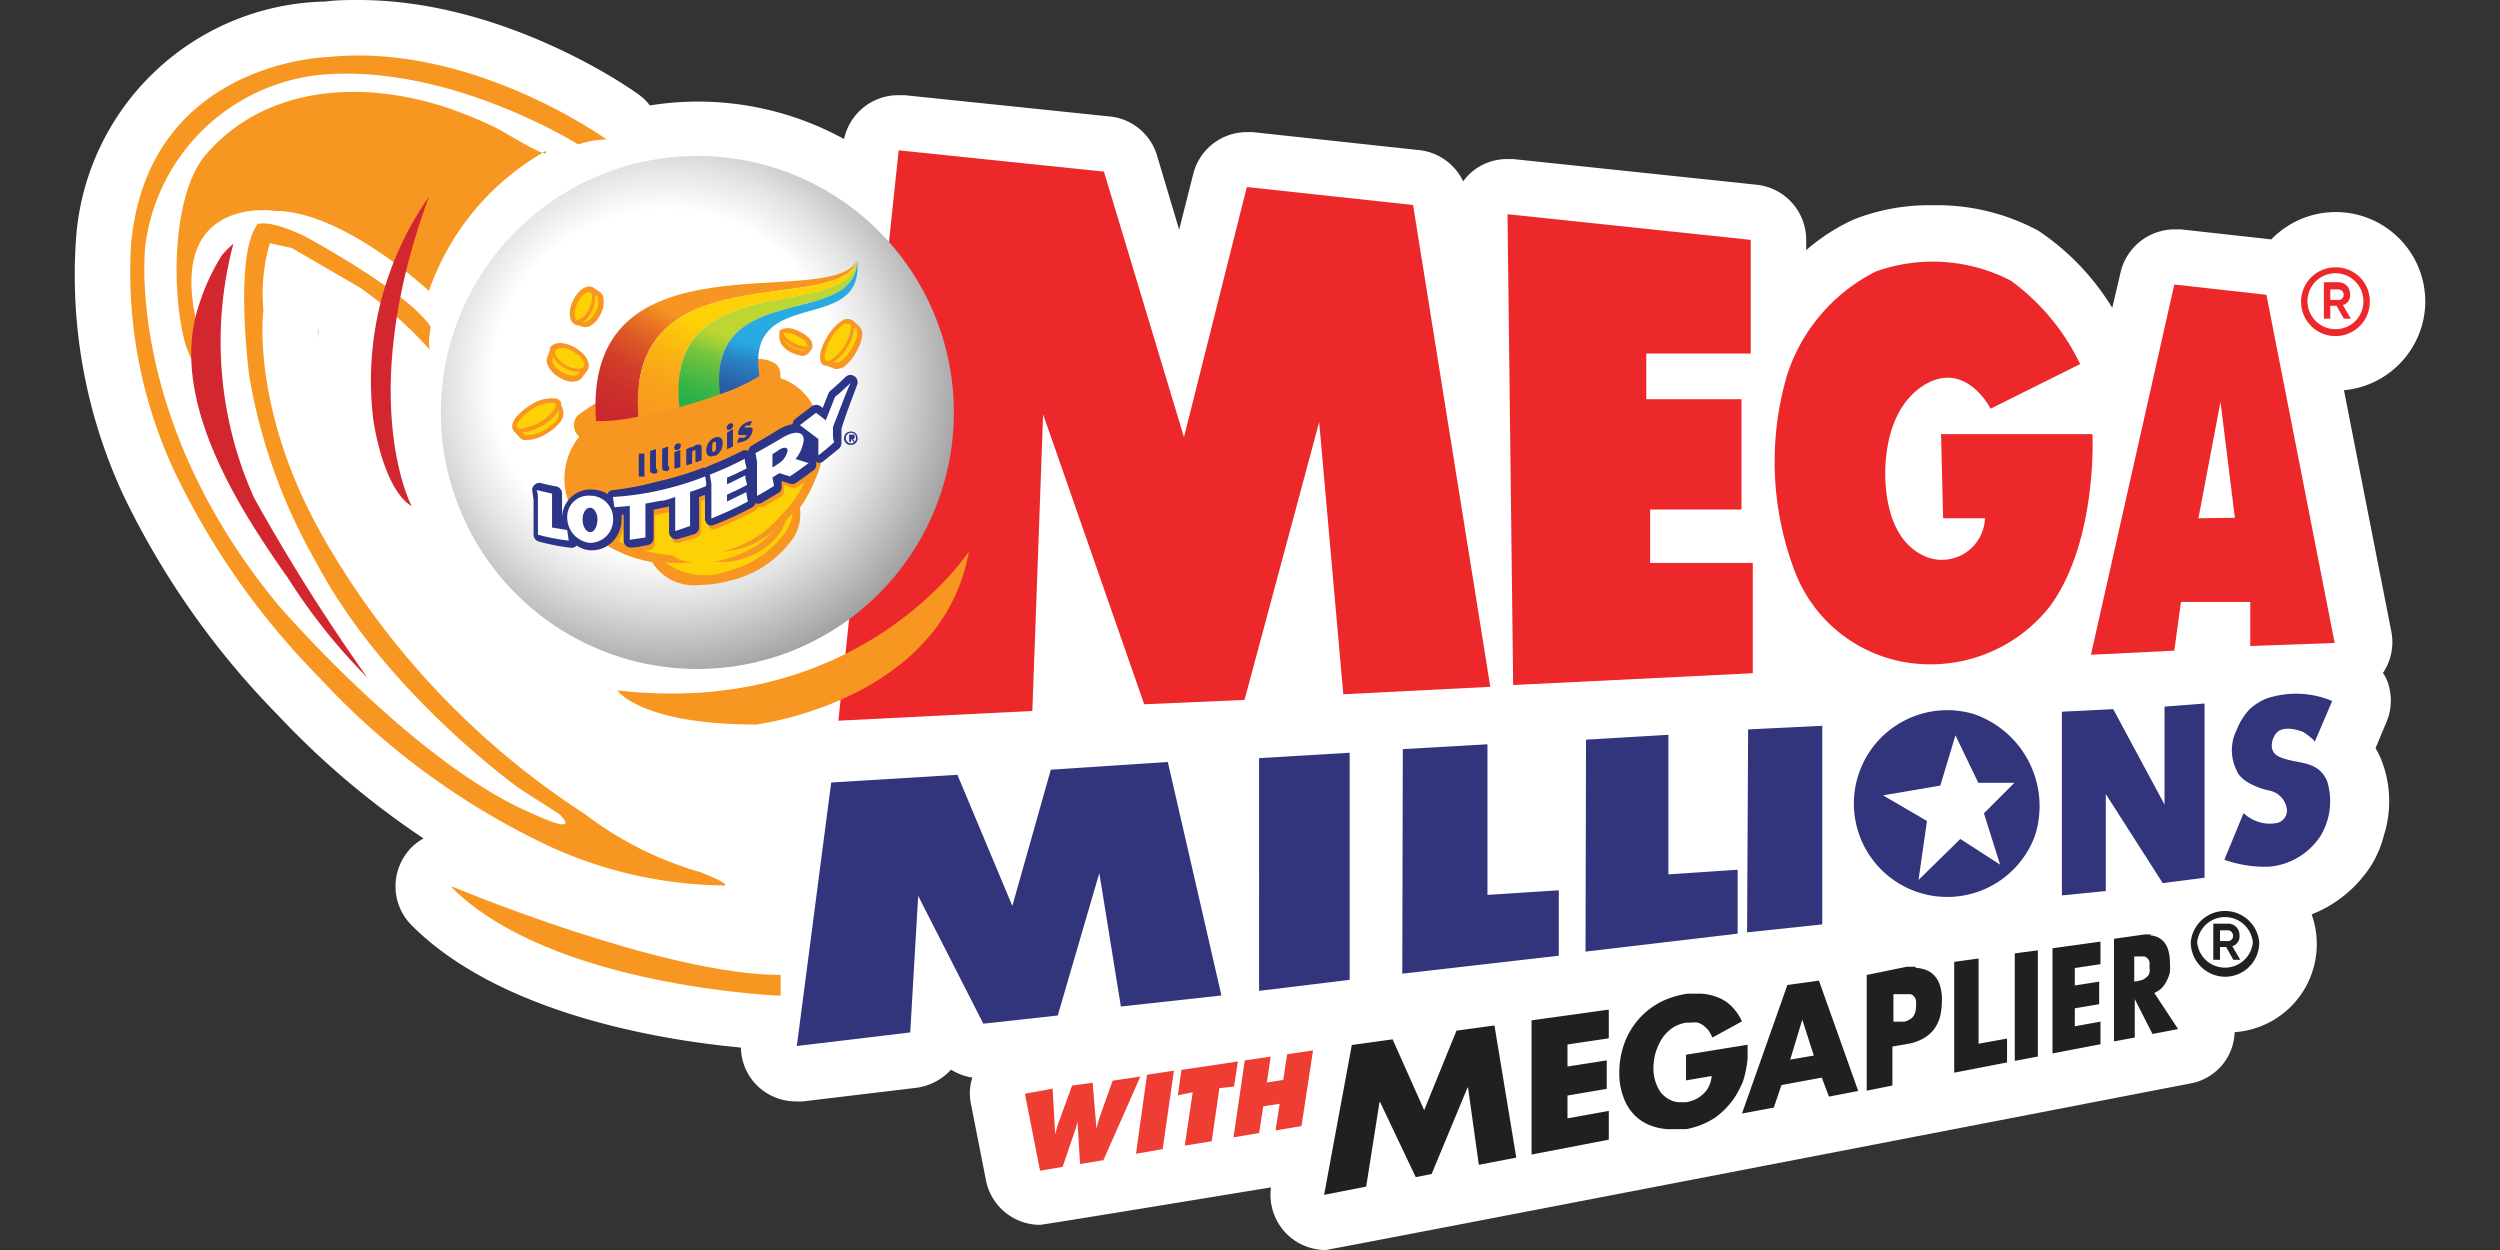
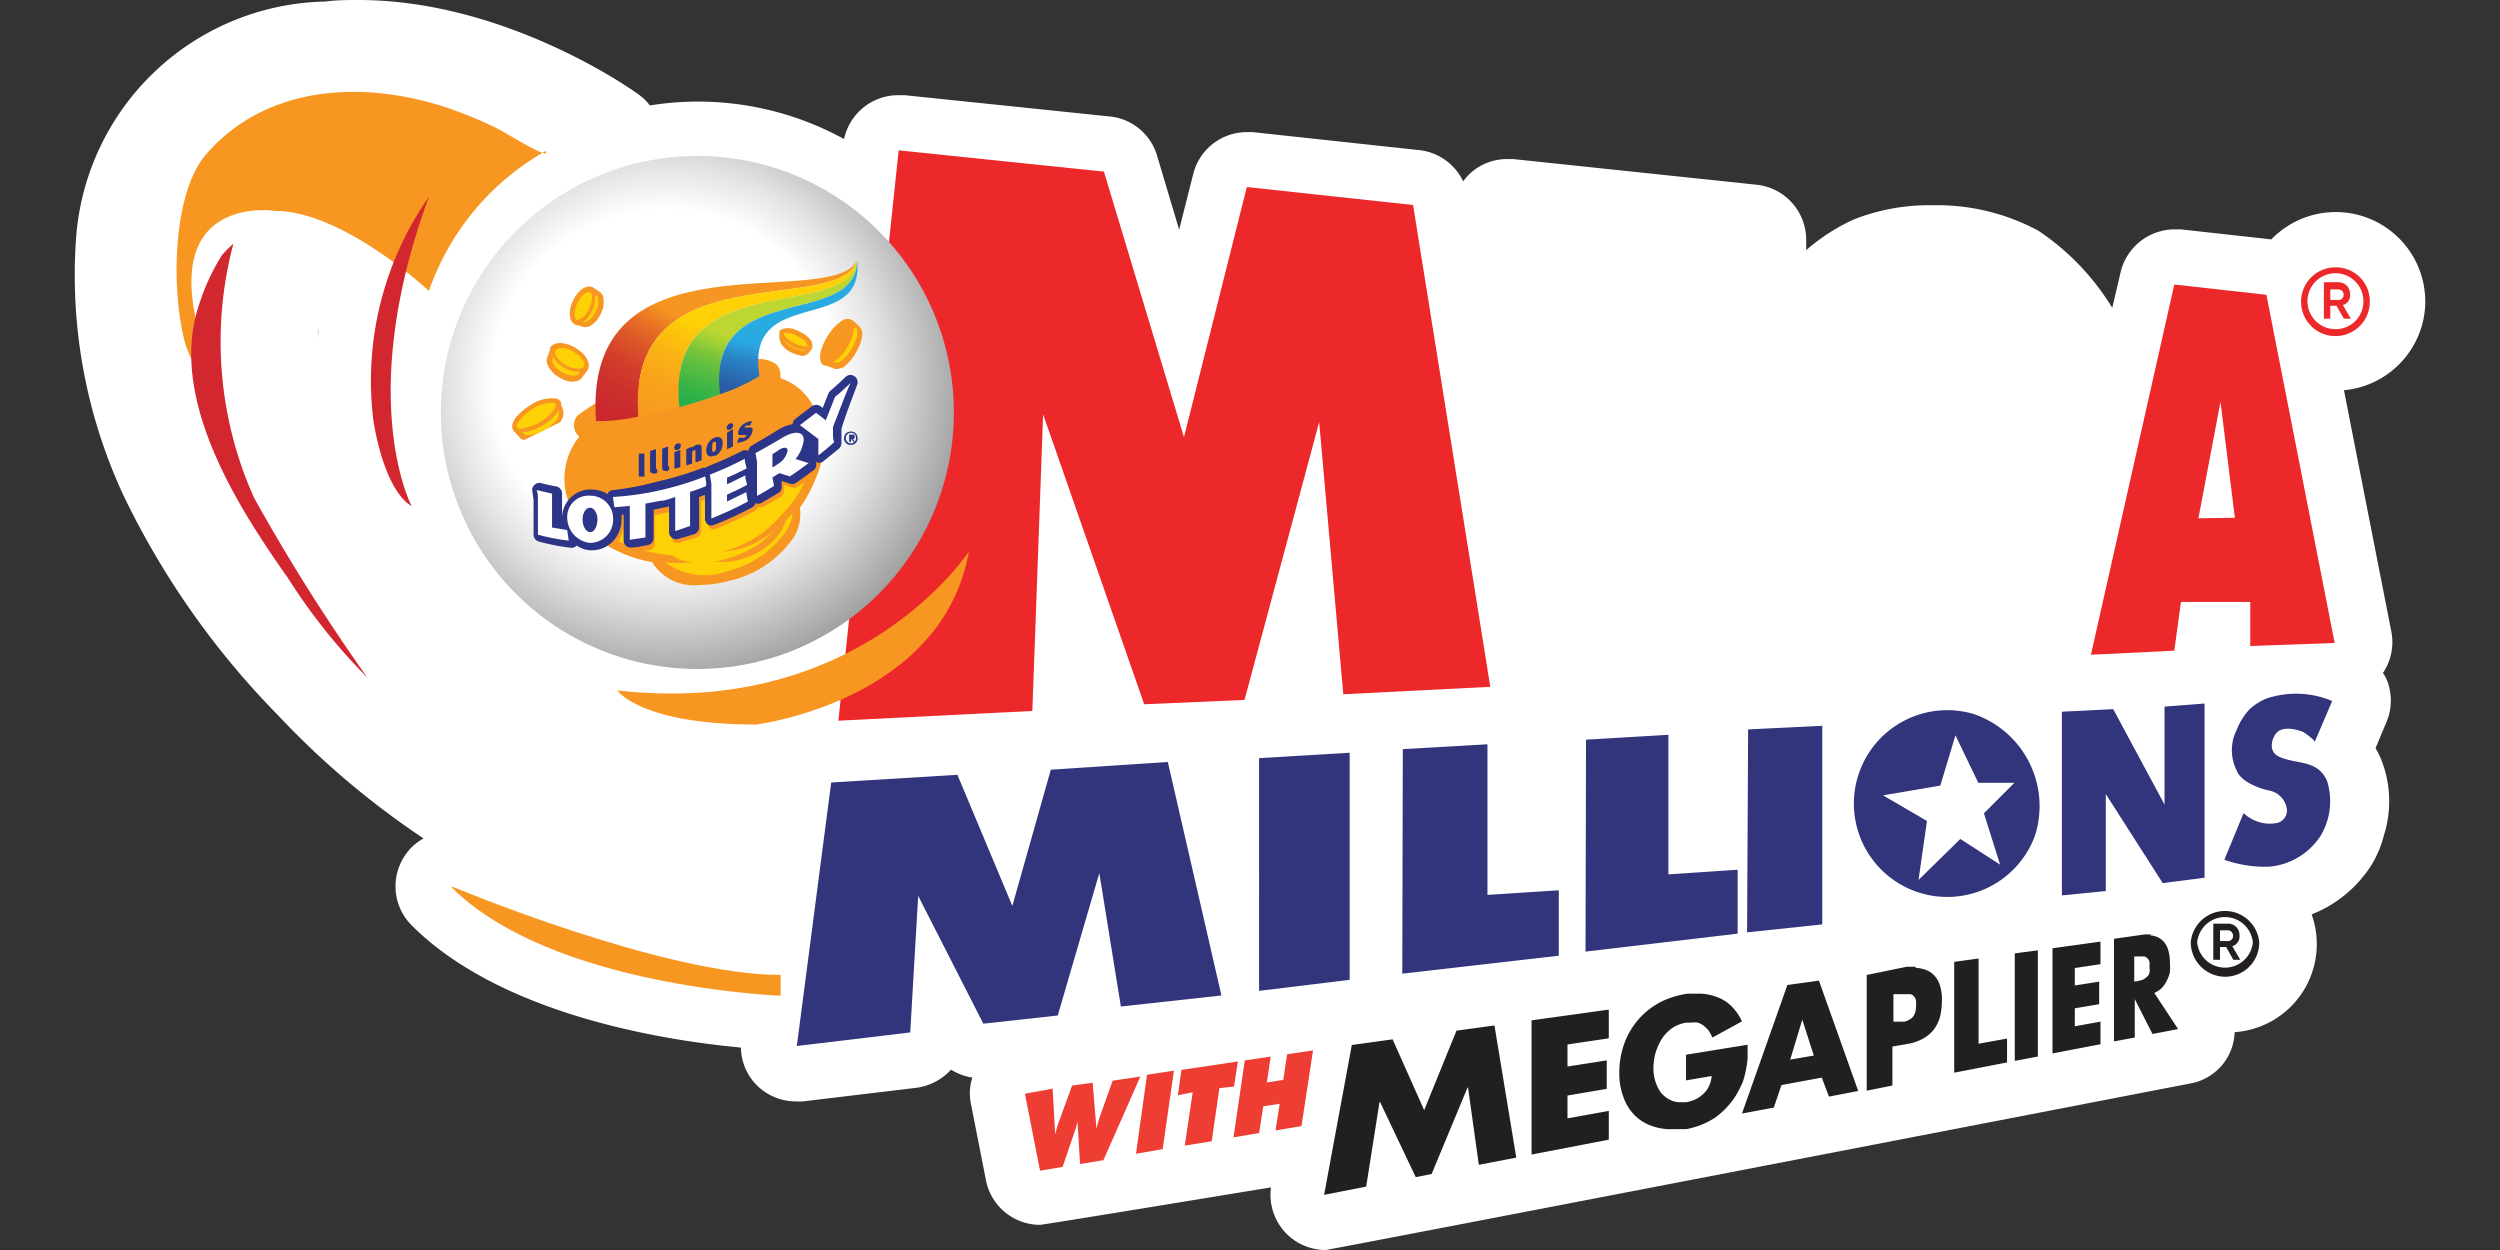
<svg xmlns="http://www.w3.org/2000/svg" viewBox="0 0 529.17 264.58">
  <rect x="0" y="0" width="529.17" height="264.58" fill="#333333" stroke="none" />
  <defs>
    <radialGradient id="a" cx="0" cy="0" r="1" gradientTransform="translate(55.303 37.828) scale(32.946)" gradientUnits="userSpaceOnUse">
      <stop offset=".49" stop-color="#fff" />
      <stop offset=".62" stop-color="#E2E2E2" />
      <stop offset=".88" stop-color="#999" />
      <stop offset="1" stop-color="#777" />
    </radialGradient>
    <radialGradient id="b" cx="0" cy="0" r="1" gradientTransform="matrix(41.519 1.639 -1.25 31.68 69.346 16.945)" gradientUnits="userSpaceOnUse">
      <stop offset=".56" stop-color="#F69521" />
      <stop offset=".62" stop-color="#E87225" />
      <stop offset=".68" stop-color="#DC5628" />
      <stop offset=".74" stop-color="#D3402A" />
      <stop offset=".81" stop-color="#CD312C" />
      <stop offset=".89" stop-color="#C9282D" />
      <stop offset="1" stop-color="#C8252D" />
    </radialGradient>
    <radialGradient id="c" cx="0" cy="0" r="1" gradientTransform="matrix(41.519 1.639 -1.25 31.68 69.346 16.945)" gradientUnits="userSpaceOnUse">
      <stop offset=".56" stop-color="#FDD106" />
      <stop offset=".59" stop-color="#FCC80A" />
      <stop offset=".67" stop-color="#FAB214" />
      <stop offset=".75" stop-color="#F8A31B" />
      <stop offset=".85" stop-color="#F79A20" />
      <stop offset="1" stop-color="#F79721" />
    </radialGradient>
    <radialGradient id="d" cx="0" cy="0" r="1" gradientTransform="matrix(41.519 1.639 -1.25 31.68 69.346 16.945)" gradientUnits="userSpaceOnUse">
      <stop offset=".56" stop-color="#BDD631" />
      <stop offset=".59" stop-color="#A1CF36" />
      <stop offset=".63" stop-color="#78C53C" />
      <stop offset=".68" stop-color="#56BC42" />
      <stop offset=".73" stop-color="#39B546" />
      <stop offset=".78" stop-color="#23AF4A" />
      <stop offset=".84" stop-color="#14AB4C" />
      <stop offset=".9" stop-color="#0BA94E" />
      <stop offset="1" stop-color="#08A84E" />
    </radialGradient>
    <radialGradient id="e" cx="0" cy="0" r="1" gradientTransform="matrix(41.519 1.639 -1.25 31.68 69.346 16.945)" gradientUnits="userSpaceOnUse">
      <stop offset=".56" stop-color="#29AAE1" />
      <stop offset=".57" stop-color="#29A5DD" />
      <stop offset=".62" stop-color="#2A82C3" />
      <stop offset=".68" stop-color="#2B66AD" />
      <stop offset=".74" stop-color="#2B509D" />
      <stop offset=".81" stop-color="#2C4191" />
      <stop offset=".89" stop-color="#2C388A" />
      <stop offset="1" stop-color="#2C3588" />
    </radialGradient>
  </defs>
  <path fill="#fff" d="M513.353 63.81a18.957 18.957 0 0 0-3.25-10.587 18.96 18.96 0 0 0-19.647-7.924 18.957 18.957 0 0 0-9.686 5.37l-19.171-2.119h-1.303a11.79 11.79 0 0 0-11.459 9.178l-1.736 7.44a52.366 52.366 0 0 0-15.587-16.292 45.02 45.02 0 0 0-22.43-5.43 43.443 43.443 0 0 0-16.78 3.04 41.554 41.554 0 0 0-9.99 6.463v-2.172a11.733 11.733 0 0 0-10.482-11.676l-51.538-5.43H319.1a11.567 11.567 0 0 0-7.93 3.04 10.877 10.877 0 0 0-1.465 1.684 11.672 11.672 0 0 0-9.342-6.625l-35.189-3.802h-1.25a11.679 11.679 0 0 0-11.35 8.852l-2.986 11.785-4.67-15.64a11.63 11.63 0 0 0-9.993-8.31l-43.446-4.507h-1.195a11.73 11.73 0 0 0-11.621 9.287 64.192 64.192 0 0 0-41.11-7.115 10.375 10.375 0 0 0-2.335-2.28C134.186 19.225 107.196 0 75.86 0c-2.335 0-4.67 0-6.951.326a53.978 53.978 0 0 0-52.84 50.56 110.508 110.508 0 0 0 9.993 53.817 173.419 173.419 0 0 0 32.584 46.487 177.775 177.775 0 0 0 31.01 26.286 10.862 10.862 0 0 0-3.965 3.638 11.678 11.678 0 0 0 1.466 14.771c19.008 19.008 53.763 24.384 69.675 25.85a11.514 11.514 0 0 0 3.312 7.928 11.79 11.79 0 0 0 8.363 3.476h1.358l24.058-2.879a12.105 12.105 0 0 0 7.386-3.856 11.585 11.585 0 0 0 4.507 1.685 10.858 10.858 0 0 0-.326 5.43l3.205 16.292a11.674 11.674 0 0 0 11.459 9.449c.65 0 48.877-7.93 48.877-7.93a11.64 11.64 0 0 0 .384 4.928 11.665 11.665 0 0 0 11.18 8.325c.763 0 183.015-35.245 183.015-35.245a11.404 11.404 0 0 0 9.395-10.862 18.689 18.689 0 0 0 14.34-8.415 18.68 18.68 0 0 0 1.952-16.512c5.09-2 9.435-5.529 12.436-10.1a22.807 22.807 0 0 0 2.878-6.68 23.849 23.849 0 0 0-.705-16.292 19.522 19.522 0 0 0-1.086-2.118c.597-1.358 1.303-3.15 2.28-5.43a11.712 11.712 0 0 0 0-9.287 8.705 8.705 0 0 0-.706-1.195 11.676 11.676 0 0 0 1.791-8.689L496.14 82.601a18.954 18.954 0 0 0 17.214-18.79zM67.34 69.513v1.846a12.316 12.316 0 0 1 0-2.01z" />
-   <path fill="#ed282a" d="m319.09 45.345 51.484 5.43v24.059h-22.102V84.5h20.148v23.353h-19.334v11.295h21.722v23.353l-50.721 2.498zM410.862 91.887h32.041s1.142 22.429-8.906 36.331a32.144 32.144 0 0 1-29.27 12.165 30.513 30.513 0 0 1-24.546-18.736 65.167 65.167 0 0 1-1.848-42.469c1.54-4.675 3.99-9 7.203-12.728a37.427 37.427 0 0 1 11.533-8.994 35.89 35.89 0 0 1 28.565 1.955 46.834 46.834 0 0 1 14.664 17.65l-18.954 9.449s-4.018-7.929-10.862-6.354c0 0-9.882 1.738-11.296 16.998 0 0-1.954 16.618 8.745 20.8a9.117 9.117 0 0 0 8.207-1.02c1.192-.806 2.176-1.88 2.872-3.138s1.088-2.66 1.14-4.097h-8.854z" />
  <path fill="#33357c" d="M436.44 150.645v38.885l9.288-.924V168.08l12.056 18.844 8.851-1.14v-36.874l-8.471.651v20.745l-10.862-20.202z" />
  <path fill="#ed282a" d="m190.219 31.824 43.446 4.507 16.942 56.208 13.307-52.949 35.189 3.802 16.346 101.986-31.116 1.575-5.106-57.618-15.801 58.815-21.236.923-21.396-61.366-2.28 62.78-41.056 2.063zM460.23 60.226l19.497 2.172 14.447 73.694-17.868.651v-9.34h-14.662l-1.413 10.318-17.649.869zm12.819 49.364-3.042-24.546-4.67 24.655z" />
  <path fill="#33357c" d="m493.633 148.42-3.693 8.635c0-.489-2.119-1.955-2.445-2.118-1.682-.706-4.832-1.358-5.972.651-1.142 2.01-.817 3.856.977 4.617 3.639 1.629 8.037.543 10.045 5.05a14.264 14.264 0 0 1-1.357 11.676 14.441 14.441 0 0 1-10.862 6.517 25.576 25.576 0 0 1-9.502-1.466l4.073-9.884a8.038 8.038 0 0 0 7.006 2.118 2.723 2.723 0 0 0 1.782-1.258 2.69 2.69 0 0 0 .366-1.053c.05-.372.02-.75-.086-1.11a4.609 4.609 0 0 0-3.747-3.476c-2.334-.543-5.918-1.9-6.787-4.236a9.55 9.55 0 0 1 0-8.58 13.73 13.73 0 0 1 2.605-4.237 11.151 11.151 0 0 1 3.802-2.443 19.716 19.716 0 0 1 13.904.597" />
  <g fill="#32357c">
    <path d="m175.938 165.635 26.72-1.63 11.62 27.751 8.147-28.836 24.766-1.63 11.348 49.419-21.288 2.335-4.561-28.24-8.798 30.14-15.749 1.738-13.794-27.046-1.683 28.891-24.004 2.878zM266.51 160.476l19.171-1.14v48.061l-19.17 2.335zM370.02 154.393l15.694-.76v42.032l-15.912 1.683zM296.928 158.574l17.92-1.032v31.878l15.098-.977v13.848l-33.127 3.802zM335.713 156.566l17.434-1.032v29.542l14.66-.977v13.522l-32.203 3.801zM430.74 176.876a19.77 19.77 0 0 1-36.18 2.187 19.755 19.755 0 0 1-2.036-11.12 19.783 19.783 0 0 1 4.39-10.417 19.771 19.771 0 0 1 20.686-6.445 20.585 20.585 0 0 1 13.14 25.795zm-20.038-10.59-12.11 2.064 9.285 5.43-1.791 12.491 8.852-8.689 8.417 5.431-3.422-10.861 6.464-6.463h-7.658l-4.833-10.046z" />
  </g>
  <path fill="url(#a)" d="M34.315 40.614a24.012 24.012 0 1 0 48.025 0 24.012 24.012 0 0 0-48.025 0z" transform="translate(15.733 -4.523) scale(2.261)" />
  <path fill="#f79721" d="M174.147 92.647a18.138 18.138 0 0 0-2.173-6.951 11.947 11.947 0 0 0-4.887-4.834 10.464 10.464 0 0 0-1.901-.814c.025-.271.025-.544 0-.815a2.985 2.985 0 0 0-.815-2.063 5.973 5.973 0 0 0-4.181-1.14 86.886 86.886 0 0 0-17.813 3.094 48.171 48.171 0 0 0-20.147 8.852 3.15 3.15 0 0 0 0 4.073l.38.38a13.907 13.907 0 0 0-2.553 4.888 14.068 14.068 0 0 0 0 8.037 17.215 17.215 0 0 0 4.78 7.55 28.294 28.294 0 0 0 13.196 6.081 10.372 10.372 0 0 0 10.1 4.834 23.679 23.679 0 0 0 6.192-.87 22.482 22.482 0 0 0 13.468-8.905 9.286 9.286 0 0 0 1.52-6.571 27.748 27.748 0 0 0 3.367-6.246 16.726 16.726 0 0 0 1.467-8.58z" />
  <path fill="#fdd106" d="M131.95 111.003a6.679 6.679 0 0 1-1.032 3.53l1.574.706v-5.43h-.706c.114.388.169.79.163 1.194zM166.38 110.079a11.513 11.513 0 0 1-4.833 6.136 15.531 15.531 0 0 1-10.21 2.661 25.968 25.968 0 0 0 7.332-2.552 15.534 15.534 0 0 0 4.78-3.747 18.086 18.086 0 0 1-10.482 4.181 24.003 24.003 0 0 0 11.404-6.625c1.25-1.304 2.281-2.444 3.096-3.476a24.61 24.61 0 0 0 2.824-4.616l-1.575 1.086a1.305 1.305 0 0 1-1.25 0l-1.574-.488v1.031a1.358 1.358 0 0 1-.652 1.467c-1.195.706-2.39 1.466-3.638 2.118a1.519 1.519 0 0 1-1.195 0c-.12.41-.392.76-.76.977-2.607 1.358-5.431 2.553-7.875 3.639a1.522 1.522 0 0 1-1.358 0 1.467 1.467 0 0 1-.597-1.195v-5.105l-1.412.489v6.354a1.465 1.465 0 0 1-.977 1.357l-3.368 1.032a1.41 1.41 0 0 1-1.249 0 1.414 1.414 0 0 1-.597-1.14v-5.43l-1.575.38-2.063.434v6.028a1.413 1.413 0 0 1-1.14 1.412h-1.196c1.127.31 2.27.564 3.422.76l2.77.326c.3.293.649.532 1.031.706 1.004.418 2.067.674 3.15.76-1.933.18-3.878.18-5.81 0a14.173 14.173 0 0 0 13.359 1.792 21.072 21.072 0 0 0 12.11-8.254 8.798 8.798 0 0 0 1.52-3.965c-.543.598-.923 1.032-1.411 1.467z" />
  <path fill="#f79721" d="M121.739 68.698a2.063 2.063 0 0 1-.978-1.14 5.43 5.43 0 0 1 .543-3.91c1.032-2.227 2.77-3.422 4.128-2.879l.38.271.977.652c.41.222.72.59.869 1.032a5.431 5.431 0 0 1-.489 3.693c-.977 2.063-2.607 3.204-3.91 2.715l-1.086-.326h-.38z" />
  <path fill="#fdd106" d="M122.173 67.666c.652 0 1.792-.76 2.552-2.39a4.67 4.67 0 0 0 .489-3.04.706.706 0 0 0-.272-.38c-.651-.272-1.9.597-2.715 2.335a4.291 4.291 0 0 0-.434 3.04.596.596 0 0 0 .38.49z" />
  <path fill="#fdd106" d="M126.574 63.105s0-.38-.38-.435h-.272a5.43 5.43 0 0 1-.597 3.096 5.429 5.429 0 0 1-2.01 2.444h.272c.543 0 1.738-.598 2.444-2.173.54-.875.734-1.921.543-2.932z" />
  <path fill="#f79721" d="m171.213 74.67.435-.597.271-.326c0-.434.38-1.412-1.194-2.661a6.949 6.949 0 0 0-1.412-.869 6.191 6.191 0 0 0-2.335-.76c-1.358 0-1.847.38-2.01.706a1.355 1.355 0 0 0 0 .38v.76c0 .435 0 1.304 1.195 2.444.386.315.805.588 1.249.815a8.631 8.631 0 0 0 2.281.76 1.792 1.792 0 0 0 1.52-.652z" />
  <path fill="#fdd106" d="M170.343 74.073h-.38a6.303 6.303 0 0 1-2.173-.706 7.758 7.758 0 0 1-1.303-.869 2.83 2.83 0 0 1-.597-.543v-.326s0 .706.869 1.25c.332.277.697.514 1.086.705a7.929 7.929 0 0 0 1.9.652h.815zM165.89 70.6c.043.299.199.57.434.76.486.509 1.056.931 1.684 1.249a5.43 5.43 0 0 0 2.064.652.924.924 0 0 0 .868 0s0-.76-.923-1.358a8.9 8.9 0 0 0-1.194-.76 5.429 5.429 0 0 0-2.064-.652h-.923z" />
-   <path fill="#f79721" d="M110.933 93.135a1.738 1.738 0 0 1-1.086-.706l-.869-.977a.706.706 0 0 1-.326-.38c-.271-.38-.543-1.304.598-2.77a12.434 12.434 0 0 1 2.932-2.498 8.093 8.093 0 0 1 5.43-1.466 1.578 1.578 0 0 1 1.141.76c.02.162.02.327 0 .489l.435 1.194c0 .435.38 1.304-.652 2.607a9.395 9.395 0 0 1-2.77 2.336 7.928 7.928 0 0 1-4.833 1.411z" />
+   <path fill="#f79721" d="M110.933 93.135a1.738 1.738 0 0 1-1.086-.706l-.869-.977a.706.706 0 0 1-.326-.38c-.271-.38-.543-1.304.598-2.77a12.434 12.434 0 0 1 2.932-2.498 8.093 8.093 0 0 1 5.43-1.466 1.578 1.578 0 0 1 1.141.76c.02.162.02.327 0 .489l.435 1.194c0 .435.38 1.304-.652 2.607z" />
  <path fill="#fdd106" d="M109.522 90.582a2.01 2.01 0 0 0 1.575 0 9.29 9.29 0 0 0 3.258-1.303c2.227-1.358 3.421-2.987 3.259-3.693a.814.814 0 0 0-.49-.326 7.279 7.279 0 0 0-4.452 1.358 10.262 10.262 0 0 0-2.661 2.28c-.543.652-.76 1.304-.543 1.63z" />
  <path fill="#fdd106" d="M118.265 87.271v-.488a8.524 8.524 0 0 1-3.313 3.204 11.732 11.732 0 0 1-3.421 1.412c-.342.053-.69.053-1.032 0l.435.434a.652.652 0 0 0 .434.272 7.383 7.383 0 0 0 4.127-1.25 9.66 9.66 0 0 0 2.444-2.117c.272-.652.489-1.195.326-1.467z" />
  <path fill="#f79721" d="M178.109 77.82a1.955 1.955 0 0 1-2.01 0l-1.249-.434h-.434c-1.575-.923-.706-3.91.76-6.245a9.778 9.778 0 0 1 3.15-3.313 2.01 2.01 0 0 1 2.172 0l.38.326.924.869c.38.326.923.977.597 2.607a9.939 9.939 0 0 1-1.412 3.312 9.447 9.447 0 0 1-2.878 3.096z" />
-   <path fill="#fdd106" d="M174.96 76.464c.707 0 2.336-.978 3.693-3.15s1.738-4.182 1.25-4.78h-1.141a9.07 9.07 0 0 0-2.77 2.933c-1.466 2.335-1.737 4.453-1.086 4.834z" />
  <path fill="#fdd106" d="m181.15 69.62-.38-.326a8.527 8.527 0 0 1-1.52 4.345 9.013 9.013 0 0 1-2.933 3.096h-.271 1.52a7.767 7.767 0 0 0 2.553-2.716 10.864 10.864 0 0 0 1.303-2.987v-1.52z" />
  <path fill="#f79721" d="M117.177 78.963c-1.303-1.195-1.792-2.553-1.249-3.585l.489-1.303c-.02-.144-.02-.29 0-.434.76-1.358 3.041-1.413 5.43 0l1.195.868c1.412 1.25 1.955 2.77 1.358 3.802l-.272.38-.869 1.14c-.814 1.25-2.932 1.304-4.996 0l-1.194-.814z" />
  <path fill="#fdd106" d="M117.503 74.182c-.272.869.706 2.226 2.226 3.095a5.432 5.432 0 0 0 2.498.76c.468.05.936-.087 1.304-.38.38-.597 0-1.629-1.086-2.498l-1.086-.76c-1.63-.978-3.422-1.032-3.91 0z" />
  <path fill="#fdd106" d="m122.5 79.071.272-.38h-.597a6.298 6.298 0 0 1-2.77-.869 8.644 8.644 0 0 1-1.14-.815 4.832 4.832 0 0 1-1.25-1.683v.489c-.325.543 0 1.466 1.032 2.335.296.26.625.48.978.652 1.52.869 3.204.977 3.639 0z" />
  <path fill="url(#b)" d="M73.289 26.398c-2.594 4.803-25.79-3.002-24.446 15.032 1.34.007 2.678-.138 3.986-.432-1.297-15.585 18.706-9.293 20.46-14.6z" transform="translate(15.733 -4.523) scale(2.261)" />
  <path fill="url(#c)" d="M73.289 26.398c-1.753 5.307-21.756-.985-20.484 14.6 1.129-.192 2.401-.504 3.842-.888-1.417-13.449 15.705-7.78 16.641-13.713z" transform="translate(15.733 -4.523) scale(2.261)" />
  <path fill="url(#d)" d="M73.289 26.398c-.937 5.931-18.082.264-16.641 13.712l.6-.168c1.25-.36 2.402-.72 3.194-1.033C59.145 28.007 73.17 32.906 73.29 26.4z" transform="translate(15.733 -4.523) scale(2.261)" />
  <path fill="url(#e)" d="M73.289 26.398c-.12 6.508-14.144 1.609-12.847 12.511a17.261 17.261 0 0 0 3.698-1.705c-1.393-8.645 9.87-3.698 9.15-10.806z" transform="translate(15.733 -4.523) scale(2.261)" />
  <path fill="#2c3588" d="M181.422 81.46a1.52 1.52 0 0 0-2.444-1.684 53.82 53.82 0 0 1-3.204 2.932 2.39 2.39 0 0 0-.435.598c-.38 1.031-.814 2.01-1.194 3.04l-.435-.325a1.574 1.574 0 0 0-1.9 0l-3.367 2.552a1.466 1.466 0 0 0-.652 1.195 9.236 9.236 0 0 0-3.476 1.466l-5.105 3.042a1.467 1.467 0 0 0-.814 1.194 1.358 1.358 0 0 0-1.358 0 78.512 78.512 0 0 1-7.277 3.259l-.434.271h-.543a63.645 63.645 0 0 1-9.667 2.933 58.947 58.947 0 0 1-9.34 1.792 1.46 1.46 0 0 0-1.087.597v.272a6.95 6.95 0 0 0-3.367-.978 6.025 6.025 0 0 0-5.882 3.681 6.03 6.03 0 0 0-.472 2.402 3.848 3.848 0 0 0 0 .76v-5.974a1.52 1.52 0 0 0-1.194-1.52 30.523 30.523 0 0 1-3.204-.706 1.413 1.413 0 0 0-1.358.326 1.413 1.413 0 0 0-.543 1.357l.271 1.955v7.277a1.521 1.521 0 0 0 1.14 1.467c2.21.6 4.46 1.036 6.735 1.303a1.357 1.357 0 0 0 1.249-.489 5.43 5.43 0 0 0 3.204 1.032 6.193 6.193 0 0 0 4.399-1.846 6.788 6.788 0 0 0 1.9-4.617 6.911 6.911 0 0 0 0-1.086h.435v5.431a1.469 1.469 0 0 0 .489 1.14 1.415 1.415 0 0 0 1.194.38c1.14 0 2.281-.325 3.367-.488a1.576 1.576 0 0 0 1.304-1.52v-5.974l1.955-.435 1.303-.271v5.43a1.519 1.519 0 0 0 1.9 1.466l3.422-1.031a1.521 1.521 0 0 0 1.032-1.467v-6.408l1.249-.434v4.996a1.575 1.575 0 0 0 .652 1.303 1.467 1.467 0 0 0 1.412 0 73.555 73.555 0 0 0 7.874-3.638 1.413 1.413 0 0 0 .76-.924 1.518 1.518 0 0 0 1.195 0l3.693-2.172a1.52 1.52 0 0 0 .652-1.52v-.978l1.575.489a1.577 1.577 0 0 0 1.303 0c1.358-.923 2.77-1.955 4.073-2.933a1.576 1.576 0 0 0 .271-1.629 1.413 1.413 0 0 0 1.467 0l3.475-2.824a1.74 1.74 0 0 0 .49-1.412V90.8c.922-3.15 2.171-6.191 3.312-9.34z" />
  <path fill="#fff" d="m116.851 111.655 3.205.543.325 2.226c-2.2-.25-4.38-.667-6.517-1.249v-7.385c0-.706 0-1.358-.27-2.064l3.257.76zm12.925-1.684a4.886 4.886 0 0 1-4.942 4.942 5.431 5.431 0 0 1-4.778-5.43 4.509 4.509 0 0 1 4.833-4.562 4.836 4.836 0 0 1 4.887 5.05zm-4.887-2.498c-.87 0-1.575 1.086-1.575 2.498 0 1.412.706 2.607 1.575 2.661.869.055 1.52-1.14 1.575-2.552.054-1.412-.706-2.607-1.575-2.607zm24.383-6.625a67.784 67.784 0 0 1-9.83 2.987 60.669 60.669 0 0 1-9.72 1.357l.326 2.173 3.258-.272v7.169l3.313-.49v-7.168l3.15-.597c1.032 0 2.118-.489 3.15-.815v7.223l3.15-1.086v-7.223c1.14-.326 2.226-.76 3.366-1.195.109-.651-.054-1.357-.163-2.063zm1.304 1.52-.326-1.9a68.883 68.883 0 0 0 7.386-3.367c0 .706.271 1.357.38 2.063a70.803 70.803 0 0 1-4.128 1.955v1.412l3.856-1.9c0 .651.272 1.357.38 2.009-1.412.76-2.824 1.412-4.236 2.064v1.466l4.073-2.01.326 2.01a81.423 81.423 0 0 1-7.711 3.584zm20.582-4.344a89.136 89.136 0 0 1-3.964 2.824l-2.227-.706-1.466.923.325 1.792a61.836 61.836 0 0 1-3.584 2.118v-7.223l-.325-1.846a152.093 152.093 0 0 0 5.43-3.096c2.661-1.683 4.78-1.629 4.78.326a7.876 7.876 0 0 1-1.739 4.019zm-4.453-2.661c0-.76-.87-.815-2.01 0-.384.274-.783.528-1.194.76v2.824a8.909 8.909 0 0 0 1.194-.76 4.128 4.128 0 0 0 2.01-2.824zm9.612-4.996v1.466c0 .597 0 1.195.272 1.738-1.087.977-2.227 1.955-3.367 2.824v-3.476l-3.91-2.933 3.42-2.606 2.064 1.575 1.955-4.942c1.14-.923 2.227-1.955 3.259-2.933-1.358 3.096-2.444 6.191-3.693 9.287z" />
  <path fill="#2c3588" d="M135.208 100.847v-4.833h1.195v4.887zm3.476-.597c-1.086 0-1.086-.326-1.086-1.086v-2.39a8.47 8.47 0 0 0 0-1.303l1.249-.435V98.566c0 .652 0 .815.271.76v.706a2.068 2.068 0 0 1-.38.218zm2.552-.543c-1.086 0-1.086-.272-1.086-.978v-2.444a8.47 8.47 0 0 0 0-1.303l1.25-.489c.03.29.03.58 0 .87v2.66c0 .652 0 .815.27.706a3.048 3.048 0 0 0 0 .652c-.116.12-.244.229-.38.326zm2.172-4.454a.54.54 0 0 1-.637-.252.547.547 0 0 1-.069-.236 1.033 1.033 0 0 1 .706-.923c.435 0 .706 0 .706.488a1.14 1.14 0 0 1-.651.923zm-.651 3.965v-3.53l1.249-.435v3.639zm4.453-1.358v-2.28c0-.38 0-.327-.326-.272l-.38.326v2.498l-1.25.38v-2.28c.033-.38.033-.762 0-1.141l1.141-.543c.005.09.005.18 0 .271a4.672 4.672 0 0 1 1.086-.706c.87 0 1.032 0 1.032.652v2.66zm3.964-1.412c-1.032.435-1.683 0-1.683-1.195a2.988 2.988 0 0 1 1.738-2.606c.923-.38 1.737 0 1.737 1.032a3.04 3.04 0 0 1-1.466 2.77zm0-2.932c-.271 0-.434.326-.434 1.249s0 .977.434.814c.435-.162.38-.488.38-1.303s-.054-.869-.054-.76zm3.313-2.553c-.38 0-.706 0-.706-.325a1.36 1.36 0 0 1 .706-1.032c.434 0 .706 0 .706.325a1.25 1.25 0 0 1-.598 1.032zm-.597 4.128v-3.53l1.249-.706v3.638zm3.747-1.792c-.503.259-1.063.39-1.63.38l.435-1.086c.392.098.803.098 1.195 0a.655.655 0 0 0 .38-.49h-.923c-.598 0-.87 0-.87-.488a2.66 2.66 0 0 1 1.521-2.064 3.48 3.48 0 0 1 1.412-.434c-.103.335-.23.661-.38.978a2.061 2.061 0 0 0-.869 0 .544.544 0 0 0-.326.38h.815c.652 0 .923 0 .923.488a3.043 3.043 0 0 1-1.575 2.336z" />
  <g fill="#221f1f">
    <path d="m316.332 217.063-8.038 1.086-6.843 16.835-6.68-14.988-8.635 1.195-5.864 31.715 8.906-1.74 2.824-17.92h.109l7.549 15.913 3.365-.652 7.603-18.302h.109l2.281 16.346 7.93-1.52zM340.53 213.696l-16.346 2.28v28.403l16.346-3.15v-6.084l-8.743 1.577v-4.833l8.308-1.414v-6.027l-8.308 1.303v-4.67l8.743-1.304zM359.752 210.329h-2.496c-2.024.267-3.99.872-5.812 1.792a16.03 16.03 0 0 0-7.604 8.689 18.203 18.203 0 0 0-1.085 6.244c-.036 1.76.26 3.51.868 5.16a10.361 10.361 0 0 0 2.39 3.857 9.606 9.606 0 0 0 3.694 2.28c1.515.526 3.12.748 4.724.65h2.553a19.027 19.027 0 0 0 3.148-.922c.986-.4 1.932-.891 2.825-1.465a16.78 16.78 0 0 0 4.507-4.779 24.97 24.97 0 0 0 1.36-2.662c.31-.848.547-1.719.705-2.607.201-.873.33-1.764.38-2.66v-2.77l-13.033 2.117v5.432l5.43-.923a6.122 6.122 0 0 1-.543 2.062 4.401 4.401 0 0 1-1.14 1.629 7.062 7.062 0 0 1-1.63 1.196 8.357 8.357 0 0 1-2.063.651h-1.033a4.72 4.72 0 0 1-2.497-.542 5.929 5.929 0 0 1-1.902-1.577 8.856 8.856 0 0 1-1.14-2.388 9.271 9.271 0 0 1-.38-2.77c.011-1.063.156-2.121.434-3.15.322-1.023.76-2.007 1.303-2.932a8.69 8.69 0 0 1 2.173-2.281 7.763 7.763 0 0 1 2.933-1.195h1.032a4.72 4.72 0 0 1 1.52 0c.477.148.92.388 1.304.706a6.27 6.27 0 0 1 1.032 1.032c.285.453.538.924.76 1.412l6.246-3.421a10.318 10.318 0 0 0-1.577-2.499 8.245 8.245 0 0 0-2.062-1.846 9.392 9.392 0 0 0-2.499-1.086 9.663 9.663 0 0 0-2.879-.434M378.93 224.296l2.553-8.473 2.443 7.602-5.05.87zm6.083-16.728-6.68.924-9.612 27.205 6.733-1.248 1.63-4.779 8.526-1.574 1.52 4.02 6.192-1.197zM400.776 216.466v-6.028h3.693c.24.107.461.254.651.435.188.246.335.521.435.814.036.434.036.87 0 1.304a3.687 3.687 0 0 1-.326 1.683 2.076 2.076 0 0 1-.869 1.032c-.38.258-.802.442-1.25.543h-2.443zm4.724-11.838h-1.902l-8.471 1.737v24.492l5.432-1.085v-8.255l3.148-.543c1.099-.17 2.164-.518 3.15-1.032a7.81 7.81 0 0 0 2.336-1.846 8.572 8.572 0 0 0 1.411-2.715c.294-1.209.441-2.45.435-3.693a9.462 9.462 0 0 0-.38-2.987 5.43 5.43 0 0 0-1.14-2.118 4.66 4.66 0 0 0-1.793-1.249 7.767 7.767 0 0 0-2.334-.489M418.8 202.888l-5.158.706v23.46l11.187-2.17v-5.051l-6.029 1.086zM431.351 201.151l-4.887.652v22.755l4.887-.922zM444.604 199.306l-10.157 1.412v22.265l10.157-1.955v-4.778l-5.432.977v-3.801l5.158-.87v-4.778l-5.158.814V204.9l5.432-.814zM451.75 207.886v-5.43h2.174c.228.073.434.204.597.38.217.181.37.43.434.706.065.34.065.69 0 1.031.097.466.097.947 0 1.412a1.8 1.8 0 0 1-.706.923c-.26.252-.577.439-.923.544l-1.087.271h-.38zm3.585-10.1h-1.357l-6.518.922v21.723l4.399-.815v-8.146l3.747 7.386 5.432-1.032-5.052-7.657a4.56 4.56 0 0 0 1.522-.978c.439-.446.805-.96 1.085-1.52.324-.597.561-1.237.706-1.9.057-.688.057-1.378 0-2.064a8.48 8.48 0 0 0-.326-2.499 4.706 4.706 0 0 0-.868-1.737 4.303 4.303 0 0 0-1.357-1.087 5.826 5.826 0 0 0-1.739-.434" />
  </g>
  <g fill="#ee3e34">
    <path d="m222.805 230.424.543 9.668c.25-1.031.558-2.047.923-3.042l2.661-7.277 4.345-.597.814 9.774c.214-.975.486-1.936.815-2.877l2.607-7.331 5.865-.869-7.82 17.703-4.942.814-.543-9.014a16.304 16.304 0 0 1-.706 2.445l-2.444 7.166-4.78.817-3.203-16.294zM242.788 227.484l5.7-.868-2.39 16.617-5.647.98zM250.07 226.467l11.947-1.791-.814 5.32-3.096.326-1.628 11.242-5.704.923 1.685-11.296-3.15.653zM263.48 224.454l5.484-.814-.814 5.484 3.476-.543.814-5.432 5.485-.814-2.443 16.02-5.486.923.868-5.647-3.474.543-.87 5.649-5.43.923z" />
  </g>
  <path fill="#f79721" d="M115.549 31.932a54.631 54.631 0 0 0-24.764 29.65S72.647 44.64 58.202 44.64c0 0-22.81-3.53-16.618 23.461l.326 1.303 2.932 12.056a18.464 18.464 0 0 1-5.702-9.014c-2.987-11.188-2.606-31.661 4.508-39.807 13.196-15.152 34.377-15.64 51.971-9.504a94.125 94.125 0 0 1 9.34 3.91c1.467.652 9.505 5.757 10.59 5.43" />
  <path fill="#d2272f" d="M49.402 51.592a20.63 20.63 0 0 0-2.444 2.443 45.522 45.522 0 0 0-4.724 10.156c-6.843 19.604 7.765 42.685 18.681 58.107a123.978 123.978 0 0 0 16.835 21.125 409.977 409.977 0 0 1-23.95-38.014 80.643 80.643 0 0 1-4.398-53.817z" />
  <g fill="#f79721">
    <path d="M205.1 116.705s-22.918 35.354-74.453 29.433c0 0 4.833 7.223 29.379 7.223 0 0 39.427-4.833 45.074-36.657zM95.618 187.63s44.694 18.735 69.62 18.735v4.4s-48.495-1.793-69.62-22.919" />
-     <path d="M152.965 187.41a90.417 90.417 0 0 1-36.493-8.2 157.483 157.483 0 0 1-48.876-35.788A160.676 160.676 0 0 1 37.02 99.976a99.706 99.706 0 0 1-9.286-48.115c3.421-39.047 41.87-39.807 41.87-39.807 30.412-3.041 58.814 17.486 58.814 17.486-2.051.021-4.086.37-6.028 1.032 0 0-27.588-17.323-54.796-14.717a41.654 41.654 0 0 0-36.82 36.005s-4.616 36.44 27.968 76.03c0 0 29.216 34.049 54.305 44.477 0 0 9.993 4.778 5.431 0l-8.472-5.431s-28.51-20.31-43.011-47.79A118.873 118.873 0 0 1 52.767 79.61s-3.368-25.306 1.737-32.15c0 0 2.227-1.194 10.101 2.607 0 0 21.723 11.676 26.557 19.116 0 0-.814 4.236 0 5.05a90.149 90.149 0 0 0-14.88-13.304l-14.5-8.418-4.67-1.032a38.012 38.012 0 0 0-1.358 14.12s-3.04 22.32 14.283 50.886a169.992 169.992 0 0 0 53.763 55.828 73.693 73.693 0 0 0 24.546 12.327s7.223 2.824 4.616 2.824" />
  </g>
  <path fill="#d2272f" d="M90.785 41.652a67.992 67.992 0 0 0-11.784 47.085s1.955 14.663 8.146 18.41c0 0-12.11-22.647 3.638-65.493z" />
  <path fill="#2c3588" d="M178.651 92.755a1.414 1.414 0 0 1 1.467-1.411 1.357 1.357 0 0 1 1.412 1.411 1.36 1.36 0 0 1-1.412 1.413 1.357 1.357 0 0 1-1.467-1.413zm1.467-1.14a1.087 1.087 0 0 0-1.086 1.14 1.086 1.086 0 1 0 2.172 0 1.086 1.086 0 0 0-.869-1.14zm0 1.9h-.38v-1.52h.597c.38 0 .597 0 .597.489a.326.326 0 0 1-.38.38l.38.652h-.325l-.38-.652zm0-.868h.326-.272z" />
  <path fill="#ed282a" d="M501.616 63.81a7.285 7.285 0 0 1-1.203 4.064 7.281 7.281 0 0 1-11.22 1.137 7.276 7.276 0 0 1 5.2-12.423 7.174 7.174 0 0 1 5.122 2.1 7.13 7.13 0 0 1 1.565 2.35c.362.88.543 1.822.536 2.772zm-1.359 0a5.91 5.91 0 0 0-.975-3.308 5.91 5.91 0 0 0-6.085-2.554 5.923 5.923 0 0 0-4.666 4.667 5.925 5.925 0 0 0 .349 3.432c.456 1.084 1.223 2.007 2.204 2.654s2.133.985 3.309.975a5.868 5.868 0 0 0 4.148-1.718 5.867 5.867 0 0 0 1.716-4.148zm-4.344.76 1.685 2.879h-1.468l-1.574-2.715h-1.303v2.715h-1.359v-7.711h3.042a2.453 2.453 0 0 1 1.784.715c.233.233.416.512.538.818.125.306.184.635.177.965a2.112 2.112 0 0 1-.324 1.453c-.278.429-.705.742-1.198.882zm-2.66-1.085h1.574a1.081 1.081 0 0 0 1.154-.63c.065-.143.097-.299.095-.456a1.126 1.126 0 0 0-.371-.848 1.134 1.134 0 0 0-.878-.293h-1.574z" />
  <path fill="#231f20" d="M478.21 199.469a7.23 7.23 0 0 1-7.223 7.277 7.33 7.33 0 0 1-7.278-7.277 7.281 7.281 0 0 1 12.17-4.735 7.278 7.278 0 0 1 2.33 4.735zm-1.357 0a5.925 5.925 0 0 0-5.894-5.353 5.919 5.919 0 0 0-5.89 5.353 5.92 5.92 0 0 0 11.785 0zm-4.347.814 1.685 2.879h-1.465l-1.522-2.716H469.9v2.716h-1.413v-7.658h3.096a2.395 2.395 0 0 1 1.745.7 2.408 2.408 0 0 1 .699 1.745 2.168 2.168 0 0 1-1.522 2.334zm-2.605-1.086h1.574a1.091 1.091 0 0 0 .862-.294c.113-.109.2-.24.26-.387.056-.146.081-.302.074-.459a1.138 1.138 0 0 0-.355-.826 1.123 1.123 0 0 0-.841-.315h-1.574z" />
  <title>Mega Millions at Illinois Lottery</title>
</svg>